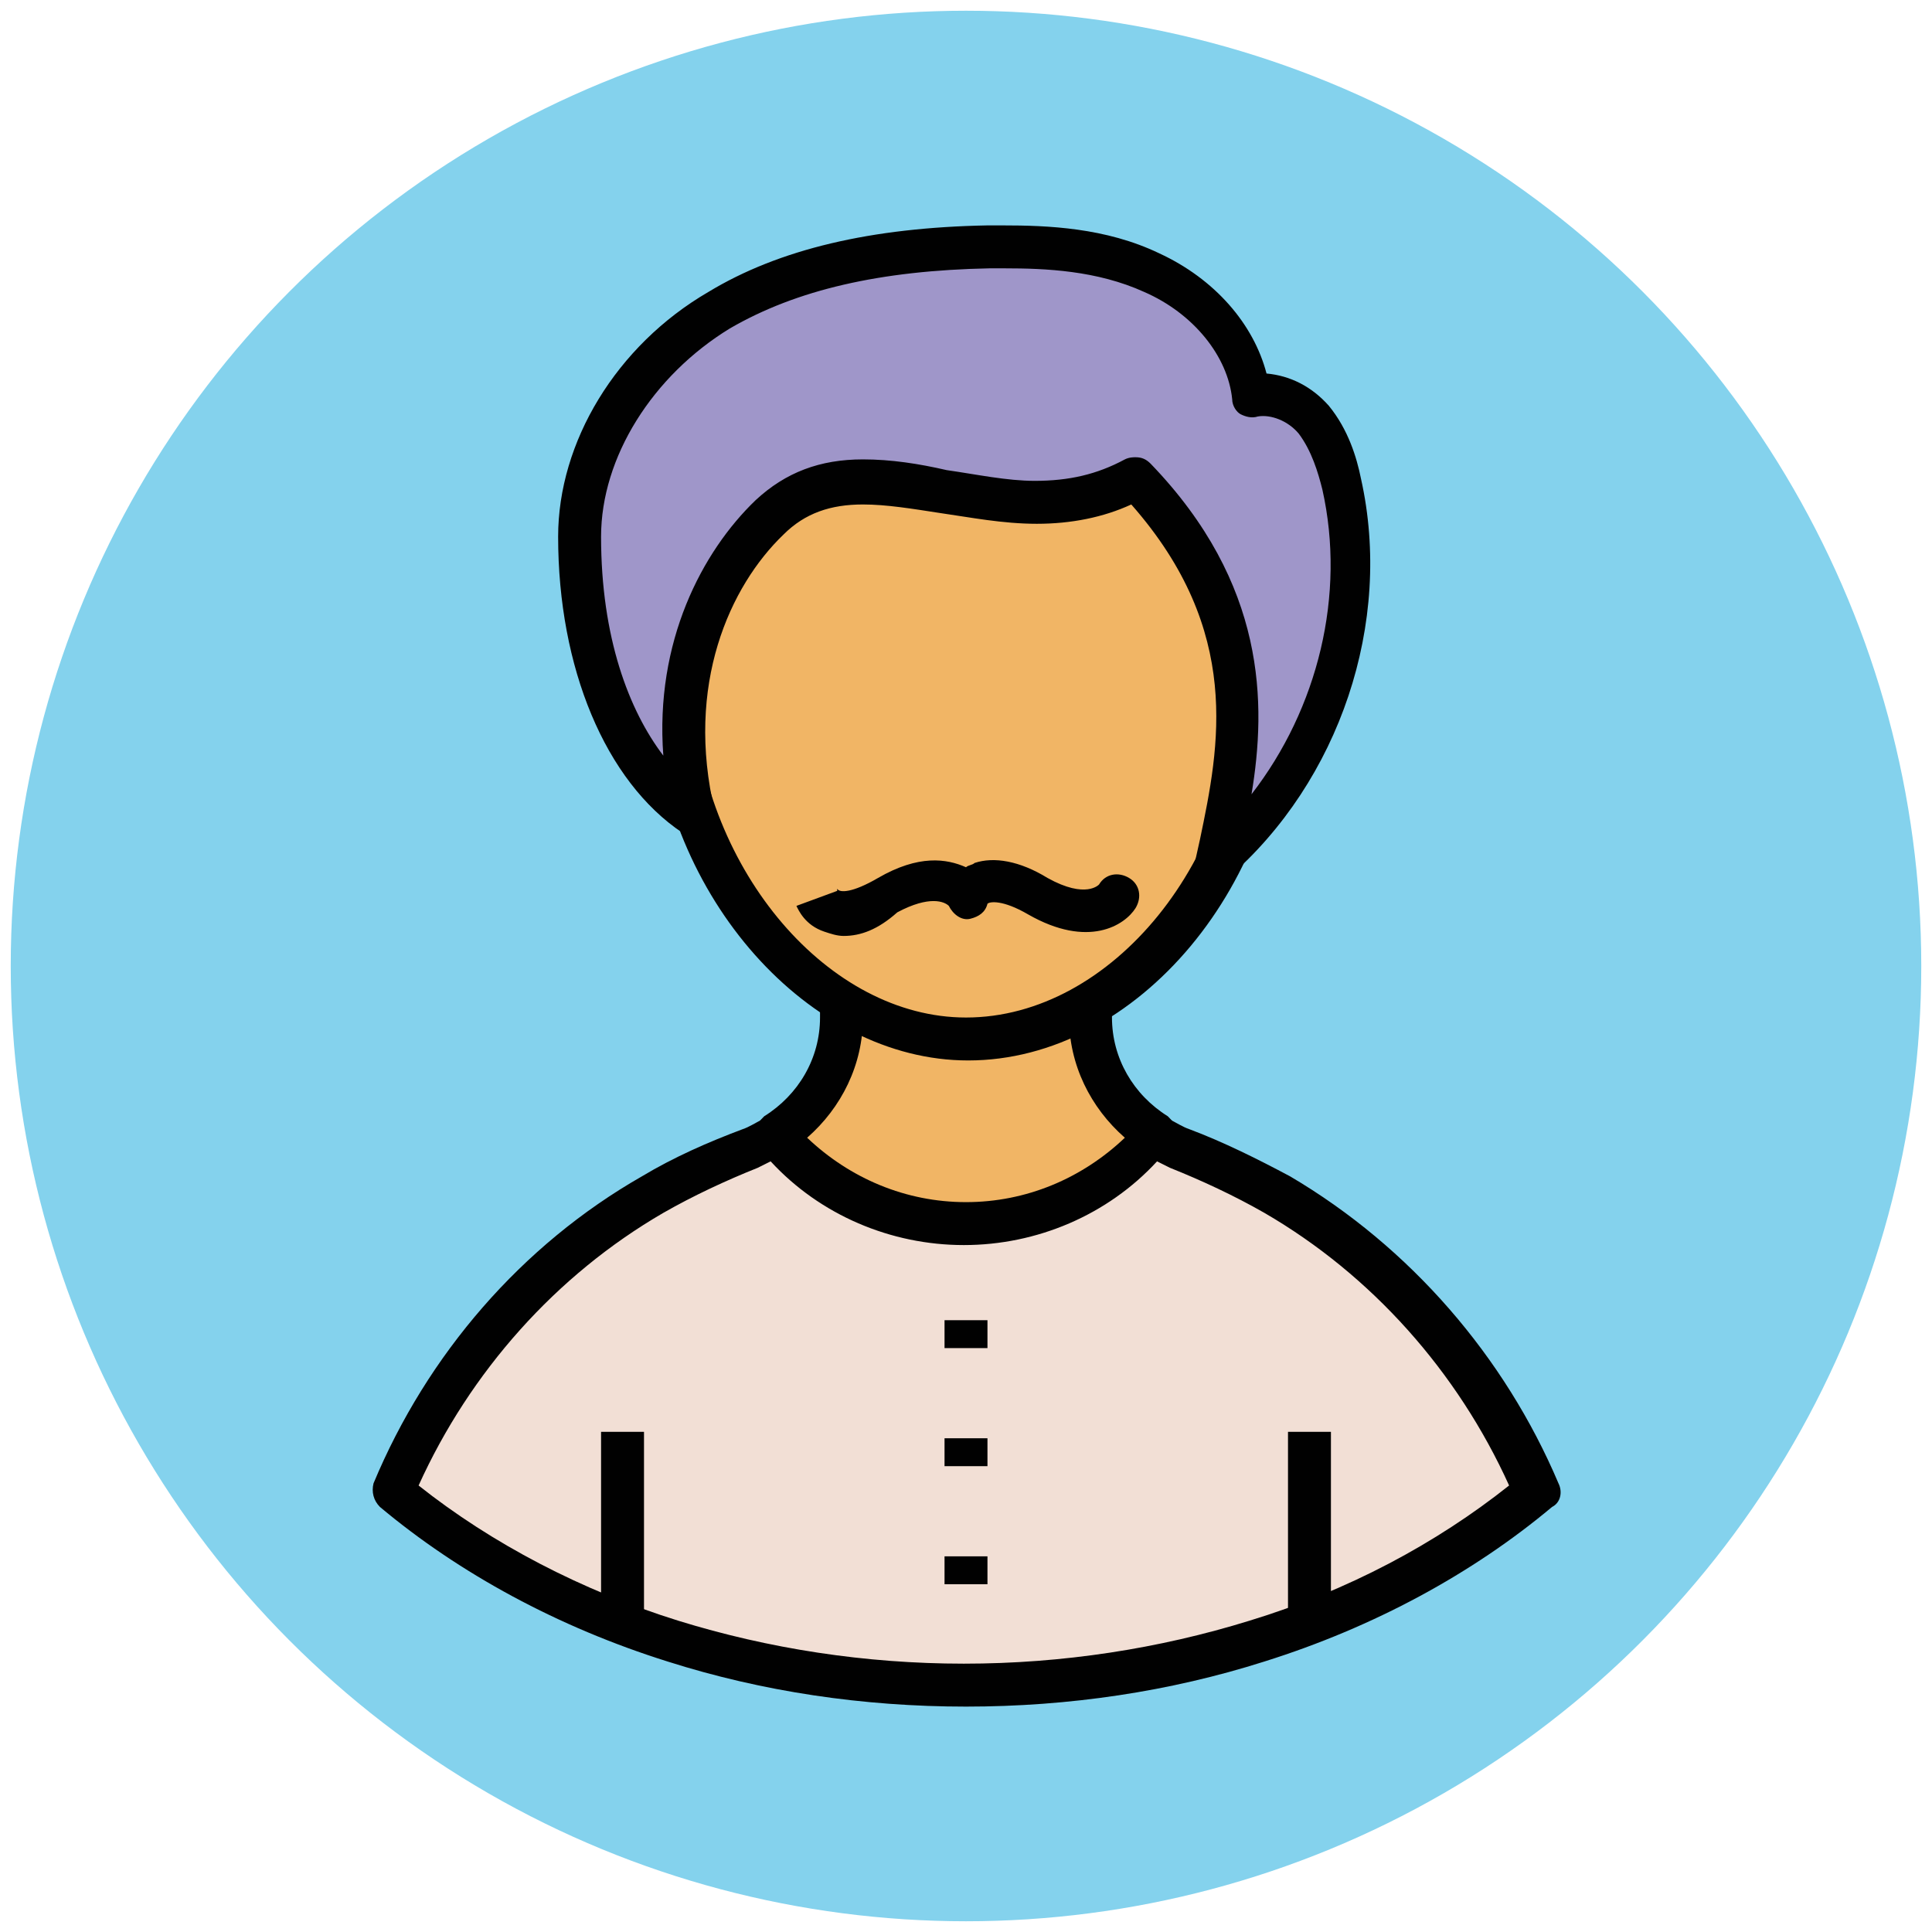
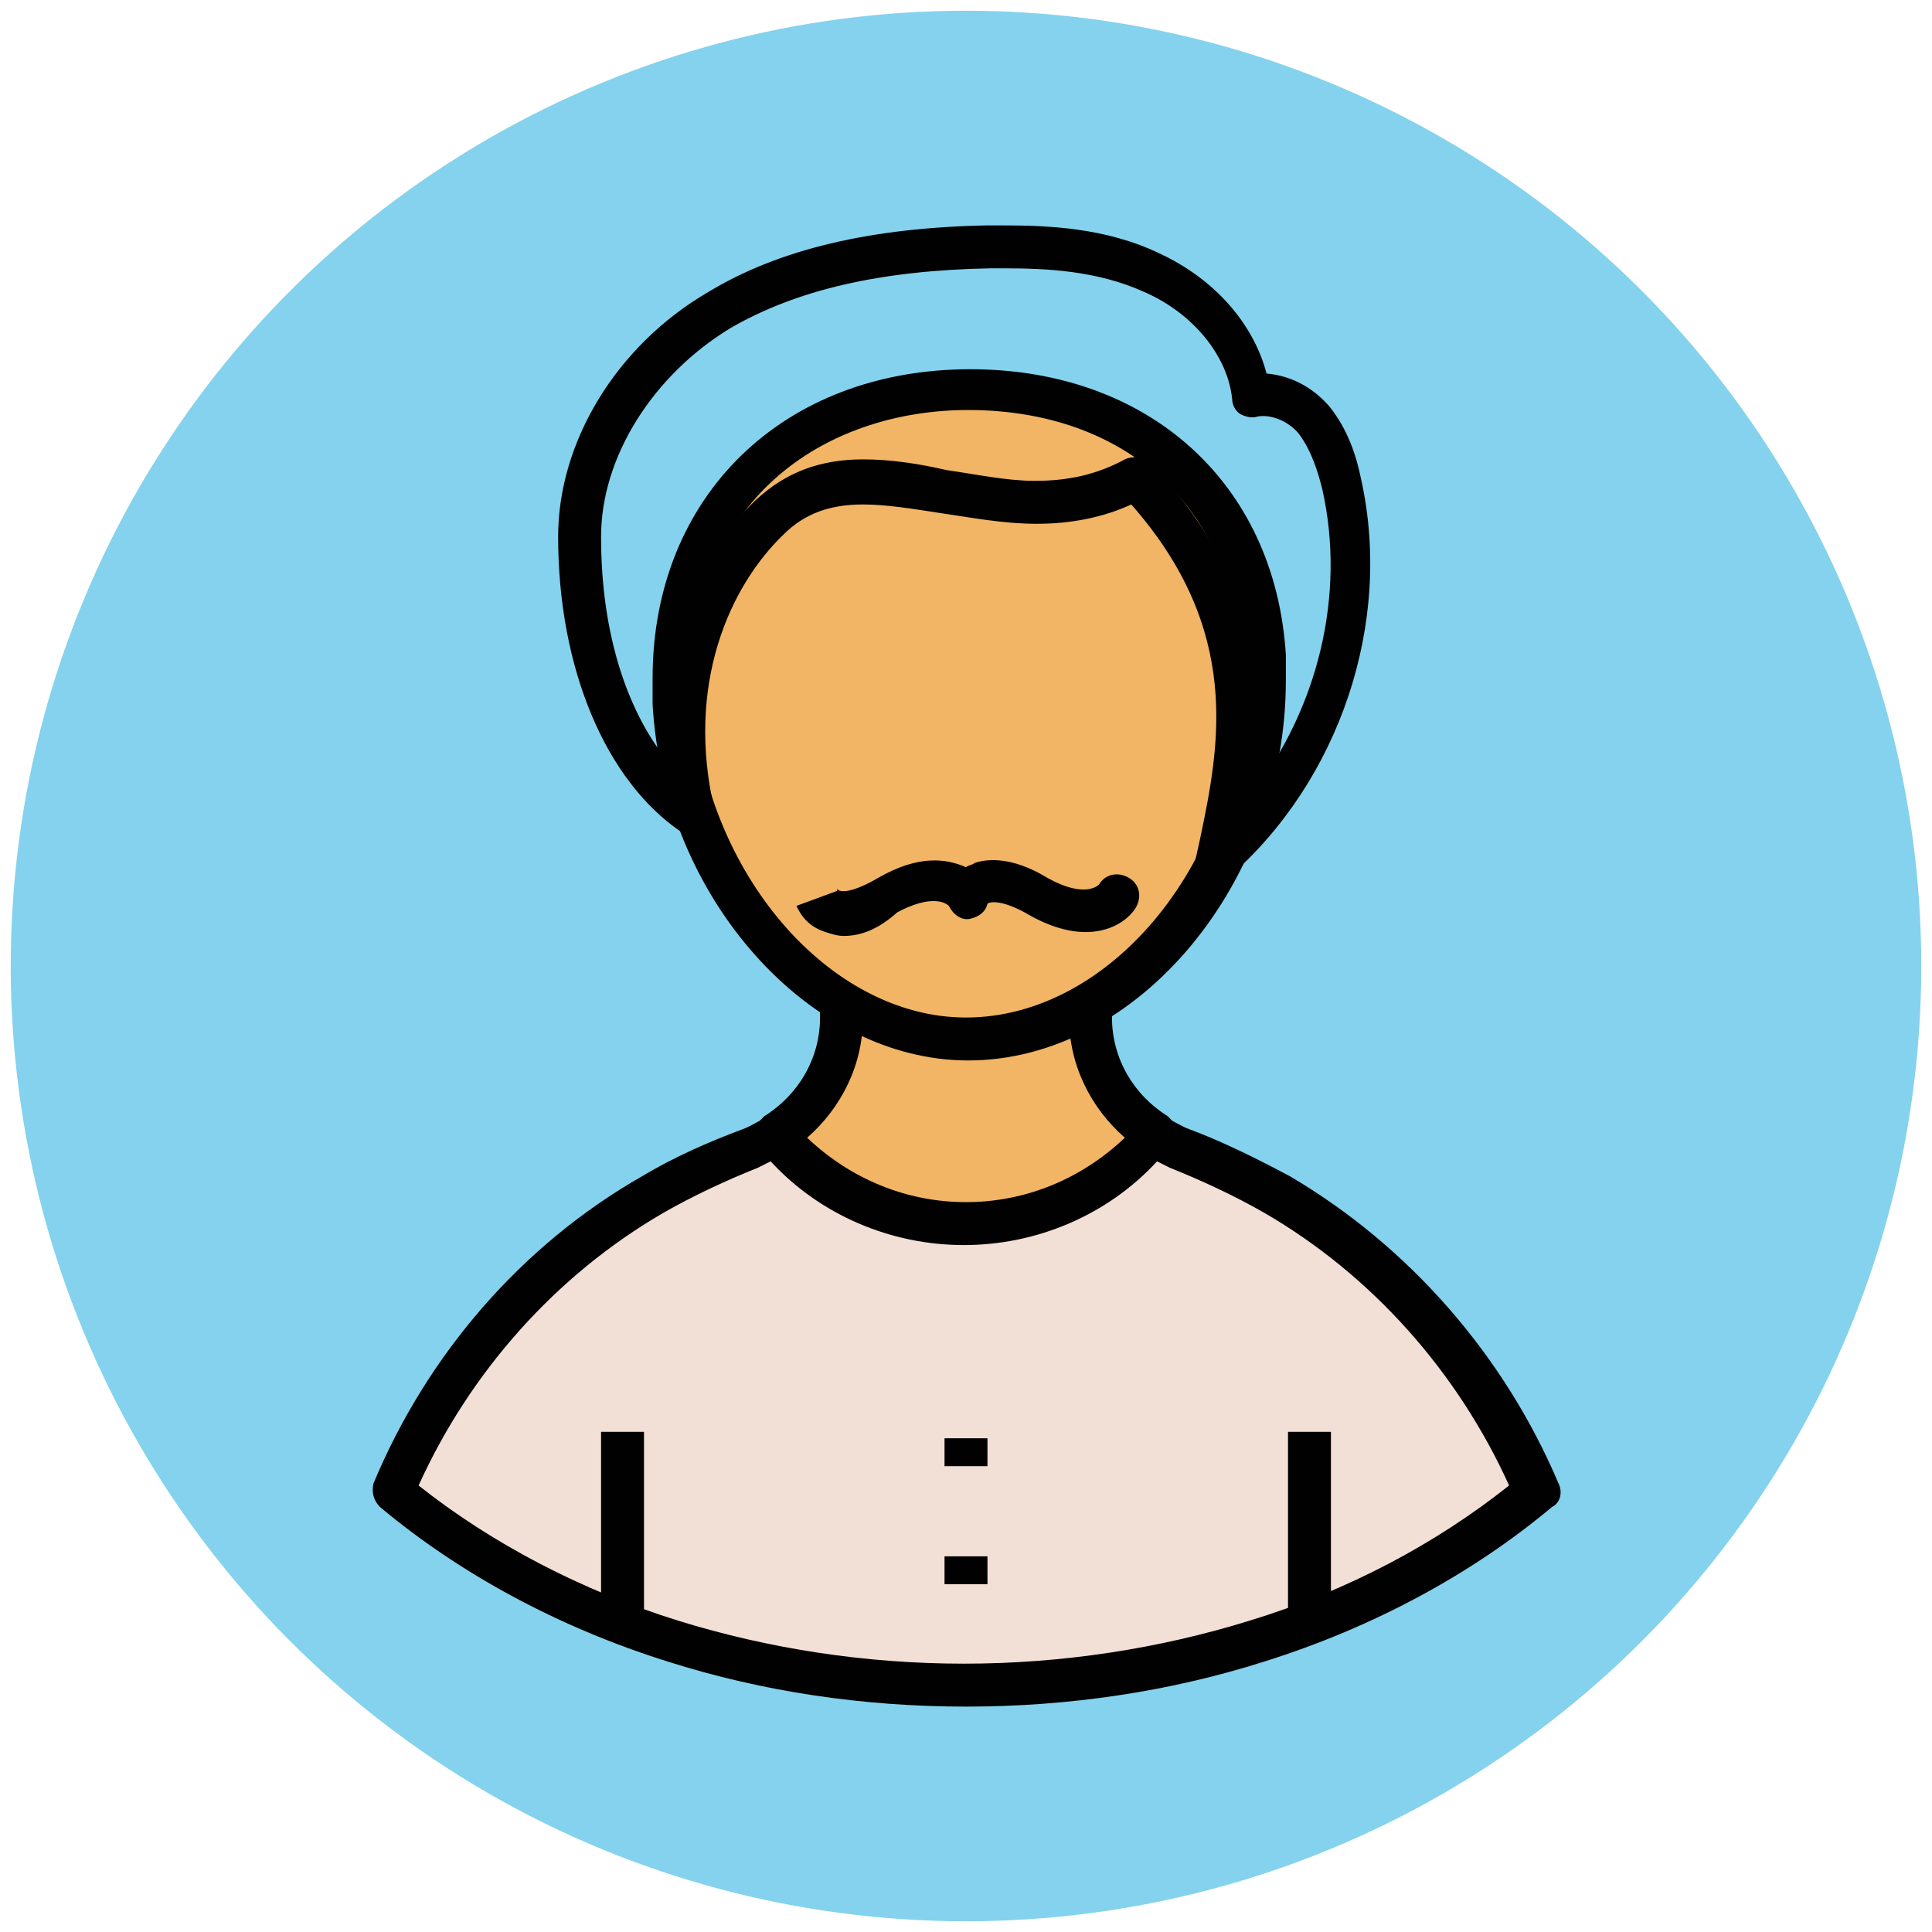
<svg xmlns="http://www.w3.org/2000/svg" version="1.1" id="Layer_1" x="0px" y="0px" viewBox="0 0 90 90" enable-background="new 0 0 90 90" xml:space="preserve">
  <g>
    <g>
      <circle fill="#84D2ED" cx="45" cy="45" r="44.5" />
    </g>
    <g>
      <path fill="#F1B565" d="M45,57c3.6,0,6.7-1.6,8.8-4.2c-1.9-1.2-3-3.2-3-5.5v-6.2H39.2v6.2c0,2.3-1.2,4.3-3,5.5    C38.3,55.4,41.4,57,45,57z" />
      <path fill="#010101" d="M45,58c-3.7,0-7.2-1.6-9.6-4.5c-0.2-0.2-0.3-0.5-0.2-0.8c0-0.3,0.2-0.5,0.4-0.7c1.6-1,2.6-2.7,2.6-4.6    v-6.2c0-0.5,0.4-1,1-1h11.6c0.5,0,1,0.4,1,1v6.2c0,1.9,1,3.6,2.6,4.6c0.2,0.2,0.4,0.4,0.4,0.7s0,0.6-0.2,0.8    C52.2,56.4,48.7,58,45,58z M37.6,53c2,1.9,4.6,3,7.4,3c2.8,0,5.4-1.1,7.4-3c-1.6-1.4-2.6-3.4-2.6-5.6v-5.2h-9.6v5.2    C40.2,49.6,39.2,51.6,37.6,53z" />
    </g>
    <g>
      <path fill="#F2DFD5" d="M59.6,55.6c-1.4-0.8-3-1.6-4.6-2.2c-0.4-0.2-0.8-0.4-1.2-0.6C51.7,55.4,48.6,57,45,57s-6.7-1.6-8.8-4.2    c-0.4,0.2-0.8,0.5-1.2,0.6c-1.6,0.6-3.1,1.3-4.6,2.2c-5.4,3.2-9.7,8-12.1,13.9c3.6,3,8,5.4,13,7c4.2,1.3,8.8,2,13.6,2    s9.4-0.7,13.6-2c5-1.6,9.5-4,13-7C69.2,63.7,65,58.8,59.6,55.6z" />
      <path fill="#010101" d="M45,79.5c-4.8,0-9.5-0.7-13.9-2.1c-5.1-1.6-9.7-4.1-13.4-7.2c-0.3-0.3-0.4-0.7-0.3-1.1    c2.5-6,6.9-11.1,12.5-14.3c1.5-0.9,3.1-1.6,4.7-2.2c0.3-0.1,0.6-0.3,1-0.5c0.4-0.3,1-0.2,1.3,0.2c2,2.4,4.9,3.8,8.1,3.8    s6.1-1.4,8.1-3.8c0.3-0.4,0.9-0.5,1.3-0.2c0.4,0.2,0.7,0.4,1,0.5c1.6,0.6,3.2,1.4,4.7,2.2c5.6,3.3,10,8.4,12.5,14.3    c0.2,0.4,0.1,0.9-0.3,1.1c-3.7,3.1-8.3,5.6-13.4,7.2C54.5,78.8,49.8,79.5,45,79.5z M19.5,69.2c3.4,2.7,7.6,4.9,12.1,6.3    c4.2,1.3,8.7,2,13.3,2s9.1-0.7,13.3-2c4.6-1.4,8.7-3.6,12.1-6.3c-2.4-5.3-6.4-9.8-11.4-12.7c-1.4-0.8-2.9-1.5-4.4-2.1    c-0.2-0.1-0.4-0.2-0.6-0.3c-2.3,2.5-5.6,3.9-9,3.9s-6.7-1.4-9-3.9c-0.2,0.1-0.4,0.2-0.6,0.3c-1.5,0.6-3,1.3-4.4,2.1    C25.9,59.4,21.9,63.9,19.5,69.2z" />
    </g>
    <g>
      <g>
        <line fill="none" x1="61" y1="75.7" x2="61" y2="66.7" />
        <rect x="60" y="66.7" fill="#010101" width="2" height="9.1" />
      </g>
      <g>
        <line fill="none" x1="29" y1="75.7" x2="29" y2="66.7" />
        <rect x="28" y="66.7" fill="#010101" width="2" height="9.1" />
      </g>
    </g>
    <g>
      <g>
        <line fill="none" x1="45" y1="61.5" x2="45" y2="62.8" />
-         <rect x="44" y="61.5" fill="#010101" width="2" height="1.3" />
      </g>
      <g>
        <line fill="none" x1="45" y1="67" x2="45" y2="68.3" />
        <rect x="44" y="67" fill="#010101" width="2" height="1.3" />
      </g>
      <g>
-         <line fill="none" x1="45" y1="72.5" x2="45" y2="73.8" />
        <rect x="44" y="72.5" fill="#010101" width="2" height="1.3" />
      </g>
    </g>
    <g>
      <path fill="#F1B565" d="M58.8,30.5c-0.5-7.9-6.5-12.4-13.7-12.4c-7.6,0-13.8,4.9-13.8,13.5c0,0.4,0,0.7,0,1.1    c0.5,8.2,6.5,15.7,13.7,15.7c7.6,0,13.8-8.2,13.8-16.8C58.9,31.2,58.9,30.8,58.8,30.5z" />
      <path fill="#010101" d="M45.1,49.4c-7.4,0-14.2-7.6-14.7-16.6c0-0.4,0-0.8,0-1.2c0-8.5,6.1-14.4,14.8-14.4    c8.3,0,14.2,5.3,14.7,13.3c0,0.4,0,0.8,0,1.2C59.9,41.1,53,49.4,45.1,49.4z M45.1,19.1c-6.4,0-12.8,3.9-12.8,12.5c0,0.3,0,0.7,0,1    c0.5,8,6.3,14.8,12.7,14.8c6.8,0,12.8-7.4,12.8-15.8c0-0.4,0-0.7,0-1C57.4,23.6,52.4,19.1,45.1,19.1z" />
    </g>
    <g>
-       <path fill="#9F96C9" d="M35.9,24c-2.5,2.4-5.1,7.4-3.5,13.8C29.4,36,27,31.4,27,25c0-4.3,2.8-8.4,6.5-10.6s8.2-2.9,12.5-2.9    c2.6,0,5.3,0.1,7.6,1.2s4.4,3.2,4.6,5.8c1.1-0.3,2.2,0.2,3,1.1c0.7,0.8,1.1,1.9,1.3,3c1.4,6.3-0.9,13.4-5.9,17.6    c0.9-4.5,2.8-11-3.8-17.9C46.6,25.7,40.4,19.7,35.9,24z" />
      <path fill="#010101" d="M56.7,41.1c-0.2,0-0.3,0-0.5-0.1c-0.4-0.2-0.6-0.6-0.5-1l0.2-0.9c0.9-4.3,2-9.7-3.2-15.6    c-1.3,0.6-2.8,0.9-4.4,0.9c-1.6,0-3.1-0.3-4.5-0.5c-1.3-0.2-2.5-0.4-3.6-0.4c-1.5,0-2.7,0.4-3.7,1.4c-2.5,2.4-4.6,7-3.2,12.9    c0.1,0.4-0.1,0.8-0.4,1c-0.3,0.2-0.8,0.2-1.1,0C28.2,36.4,26,31.1,26,25c0-4.4,2.7-8.9,7-11.4c3.3-2,7.6-3,13-3.1    c0.2,0,0.5,0,0.7,0c2.1,0,4.8,0.1,7.3,1.3c2.6,1.2,4.4,3.3,5,5.6c1.1,0.1,2.1,0.6,2.9,1.5c0.9,1.1,1.3,2.4,1.5,3.4    c1.5,6.7-1,14.1-6.2,18.6C57.2,41,57,41.1,56.7,41.1z M52.9,21.3c0.3,0,0.5,0.1,0.7,0.3C59,27.2,59,32.8,58.3,37    c3.1-4,4.4-9.3,3.3-14.2c-0.2-0.8-0.5-1.8-1.1-2.6c-0.5-0.6-1.3-0.9-1.9-0.8c-0.3,0.1-0.6,0-0.8-0.1s-0.4-0.4-0.4-0.7    c-0.2-2-1.8-4-4.1-5c-2.2-1-4.6-1.1-6.5-1.1c-0.2,0-0.5,0-0.7,0c-5.1,0.1-9,1-12.1,2.8c-3.6,2.2-6,6-6,9.7c0,4.7,1.3,8.1,2.9,10.2    c-0.4-5.3,1.8-9.5,4.3-11.9c1.4-1.3,3-1.9,5-1.9c1.3,0,2.6,0.2,3.9,0.5c1.4,0.2,2.8,0.5,4.1,0.5c1.6,0,2.9-0.3,4.2-1    C52.6,21.3,52.8,21.3,52.9,21.3z" />
    </g>
    <g>
      <g>
        <path fill="#010101" d="M39.3,43.6c-0.3,0-0.6-0.1-0.9-0.2c-0.9-0.3-1.2-1-1.3-1.2l1.9-0.7c0,0,0,0,0-0.1     c0.1,0.2,0.7,0.2,1.9-0.5c1.9-1.1,3.2-0.9,4.1-0.5c0.1-0.1,0.3-0.1,0.4-0.2c0.9-0.3,2.1-0.1,3.4,0.7c1.8,1,2.4,0.3,2.4,0.3     c0.3-0.5,0.9-0.6,1.4-0.3s0.6,0.9,0.3,1.4c-0.5,0.8-2.2,1.9-5,0.3c-1.2-0.7-1.8-0.6-1.9-0.5c-0.1,0.4-0.4,0.6-0.8,0.7     c-0.4,0.1-0.8-0.2-1-0.6c-0.2-0.2-0.9-0.5-2.4,0.3C40.9,43.3,40.1,43.6,39.3,43.6z" />
      </g>
    </g>
  </g>
</svg>